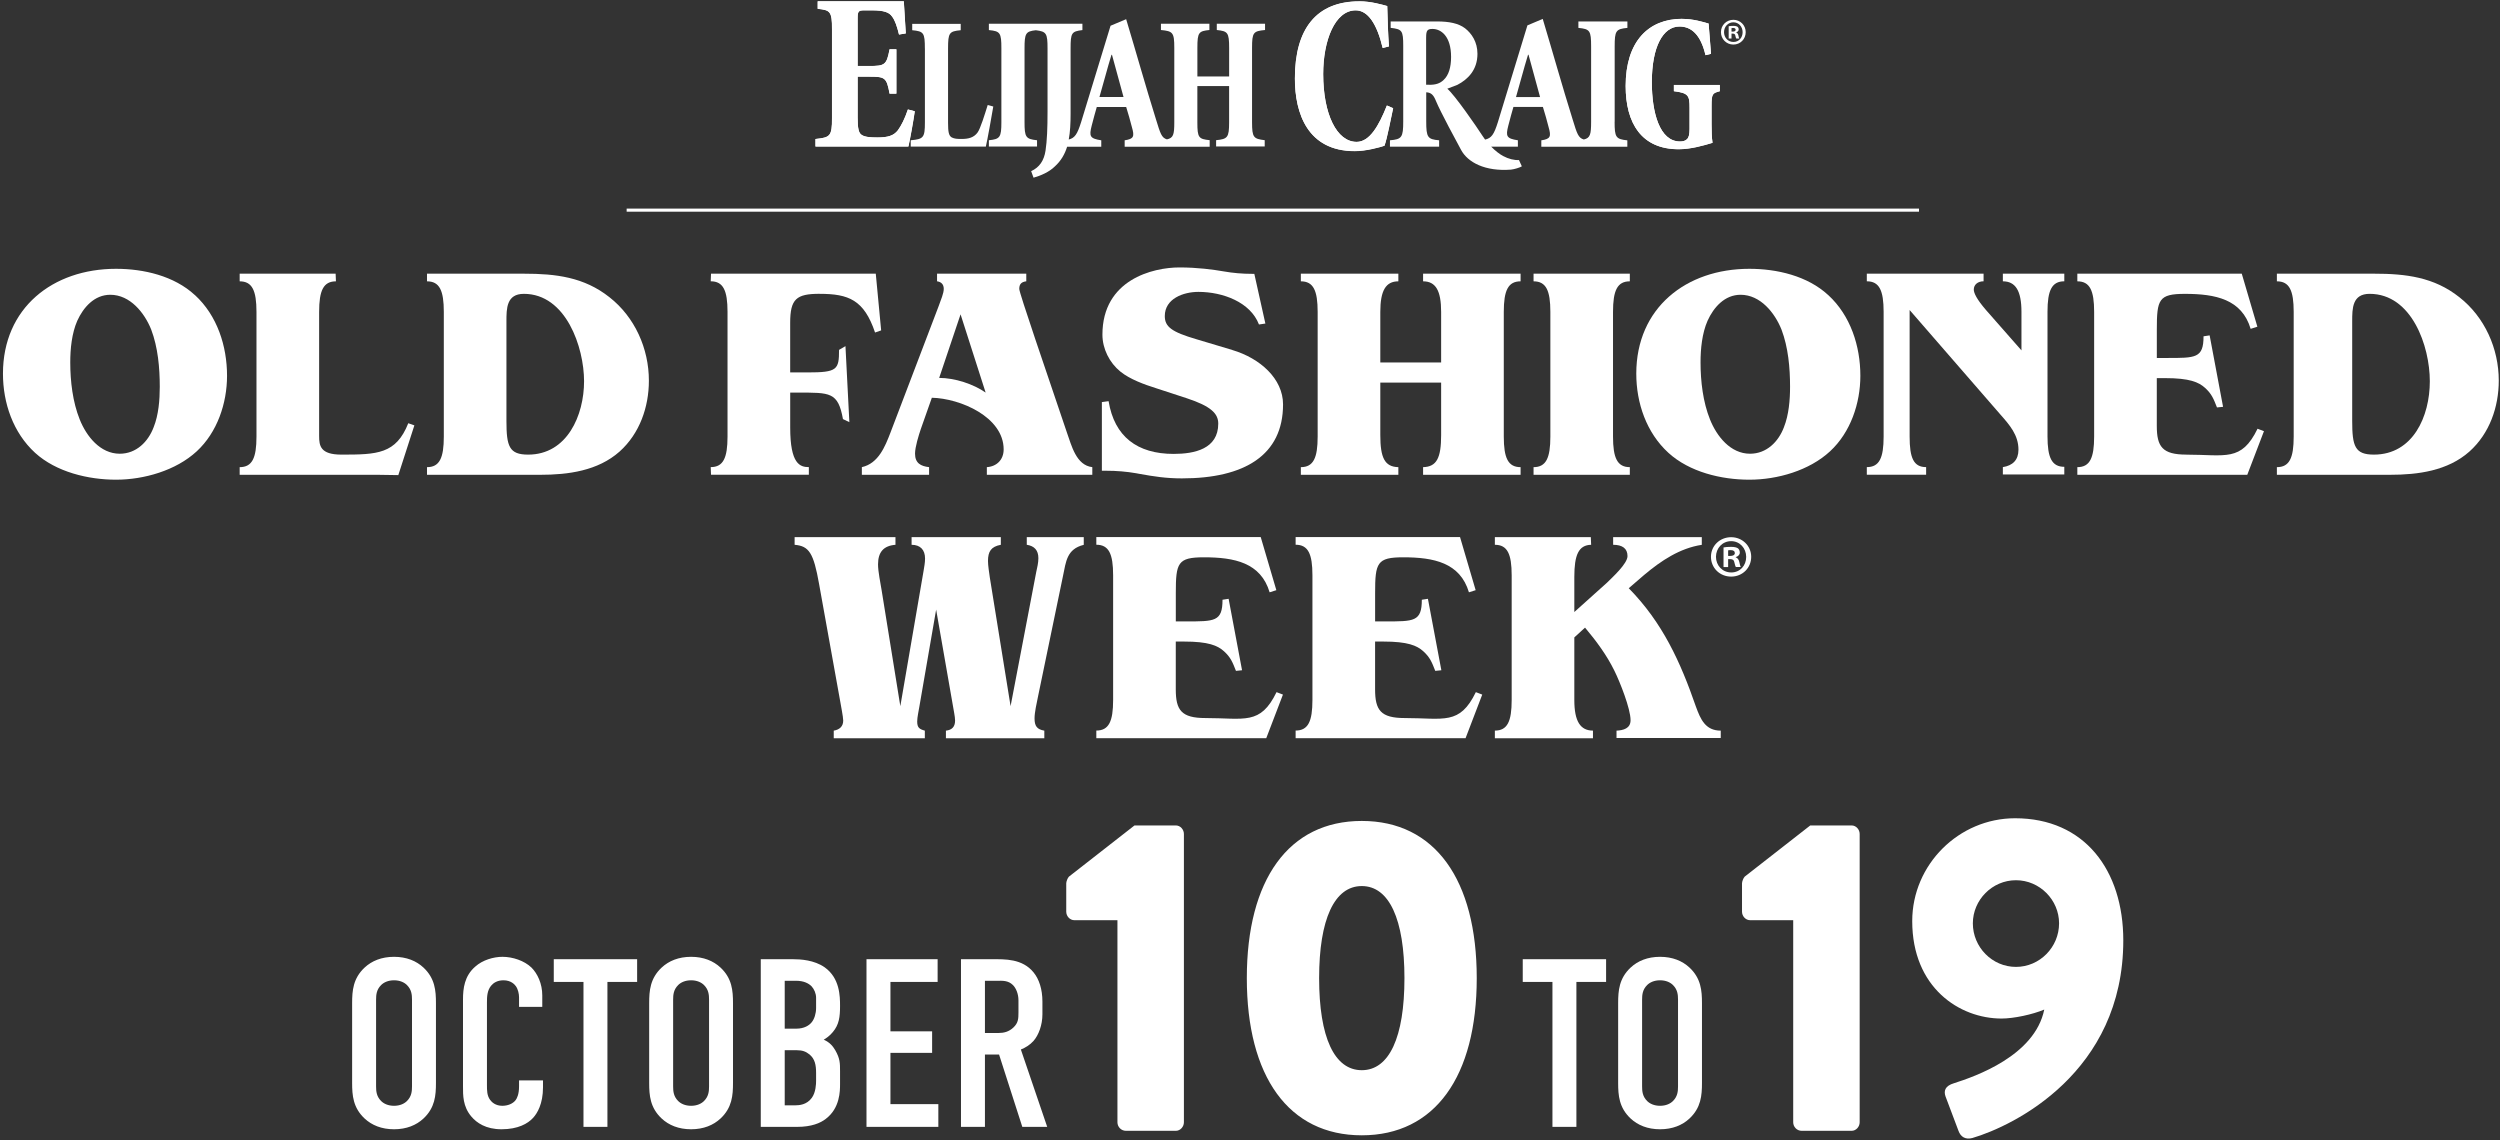
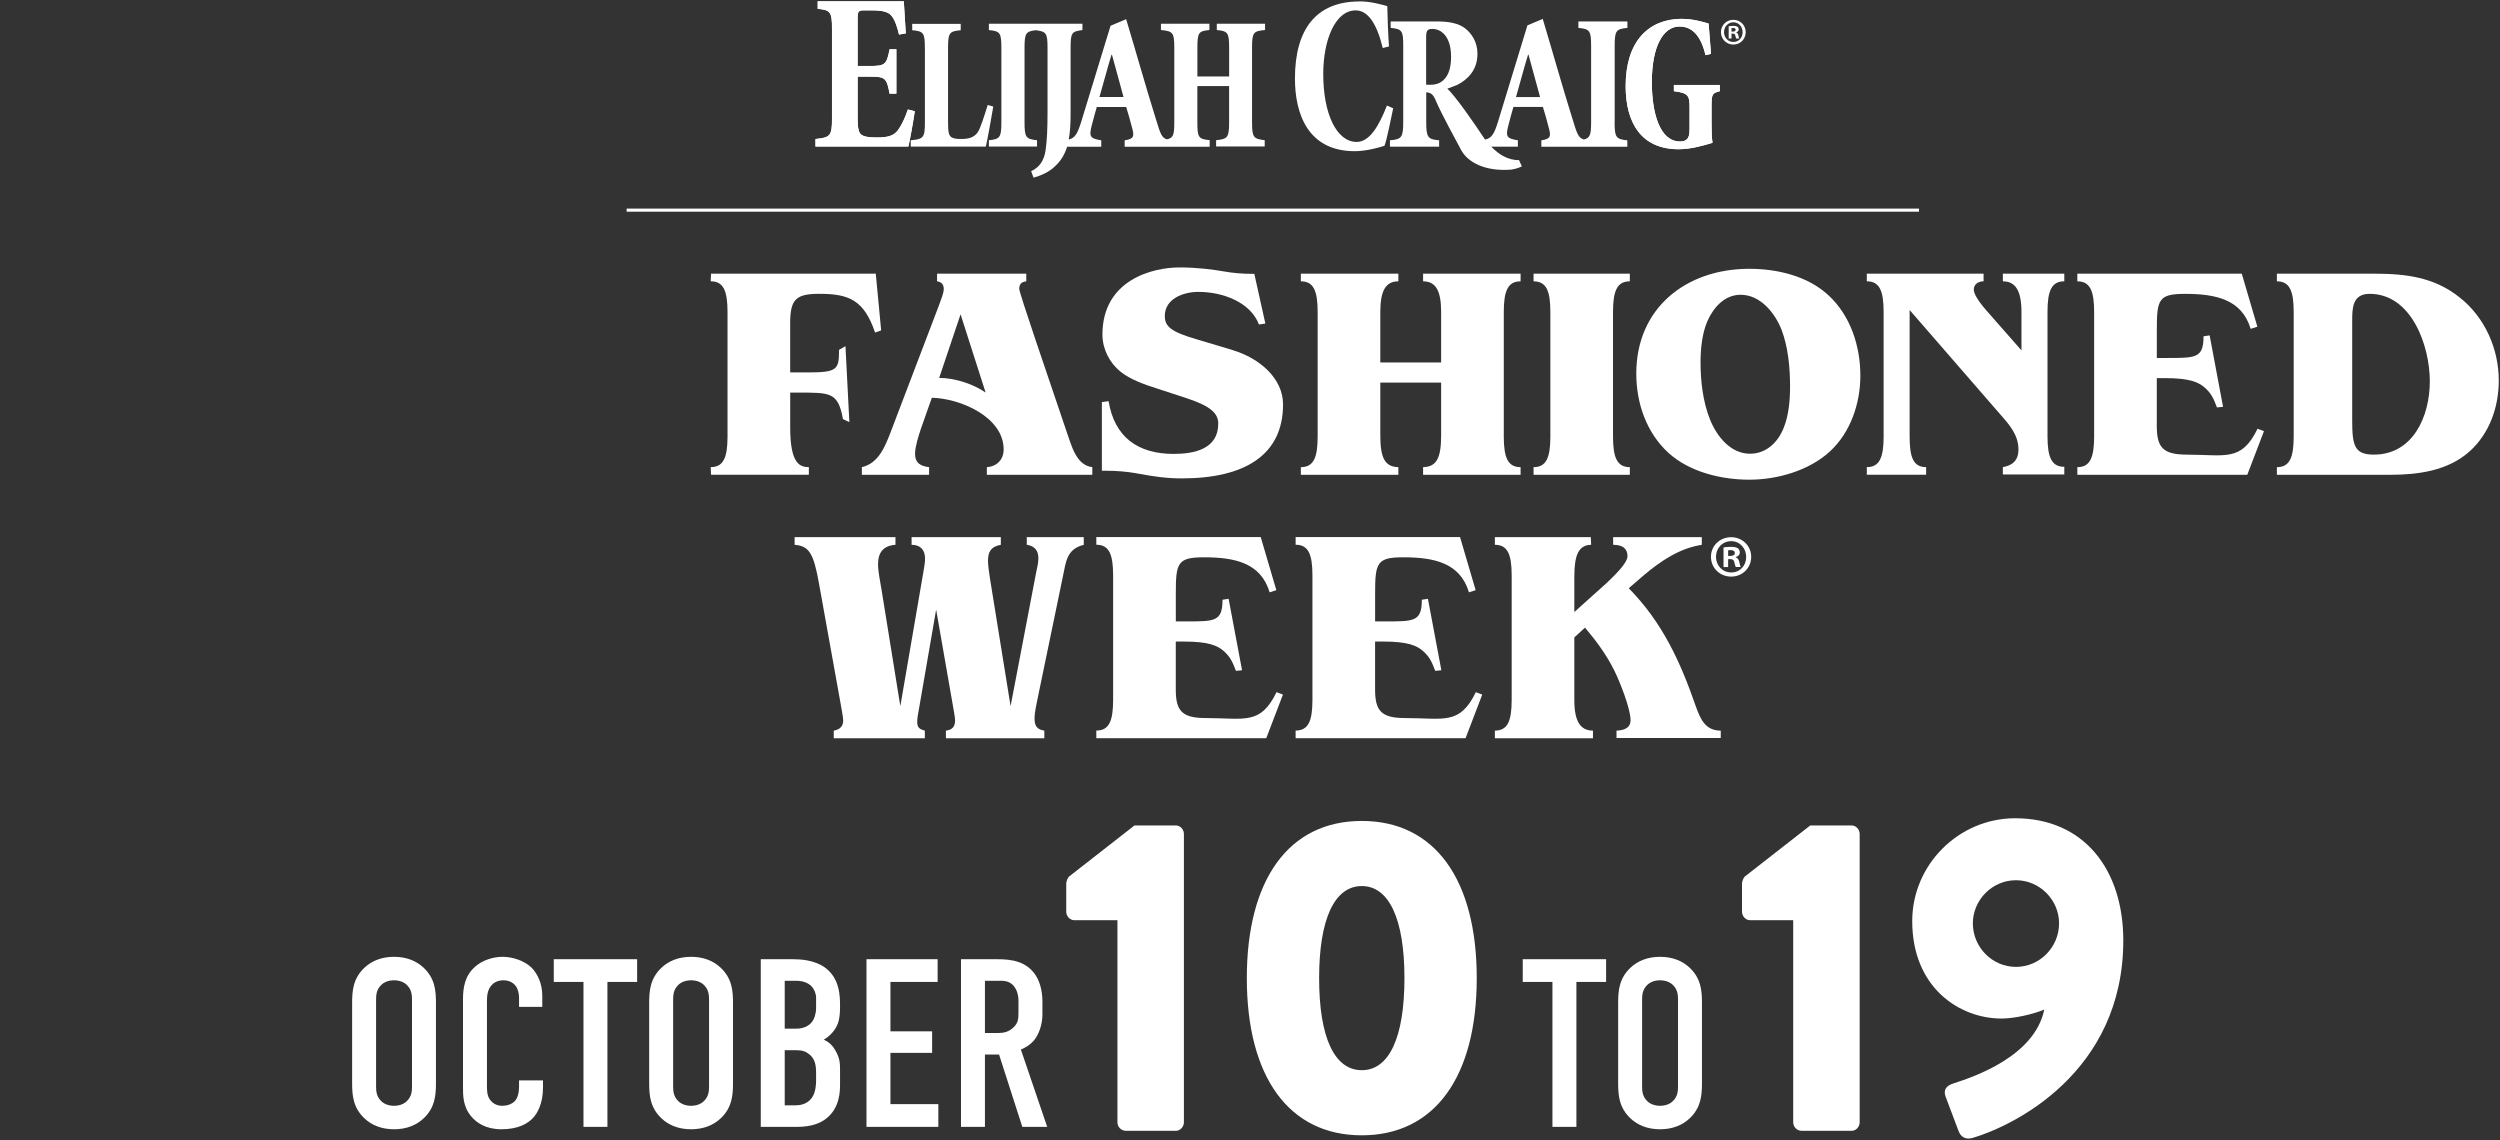
<svg xmlns="http://www.w3.org/2000/svg" width="445" height="203" viewBox="0 0 445 203" fill="none">
  <rect x="0" y="0" width="445" height="203" fill="#333333" stroke="none" />
  <g clip-path="url(#clip0_6048_7700)">
    <path d="M341.581 37.13H111.543V37.681H341.581V37.13Z" fill="white" />
-     <path d="M34.7 52.525C38.672 56.172 40.413 61.61 40.413 66.889C40.413 71.787 38.672 76.955 35.025 80.328C31.328 83.755 25.614 85.386 20.66 85.386C15.707 85.386 9.999 84.025 6.241 80.597C2.324 77.005 0.527 71.732 0.527 66.509C0.527 54.811 9.393 47.847 20.655 47.847C25.553 47.847 30.991 49.097 34.689 52.525H34.7ZM26.92 58.674C25.724 55.682 23.168 52.469 19.63 52.469C16.804 52.469 14.842 54.701 13.757 57.092C12.776 59.324 12.506 62.095 12.506 64.492C12.506 67.864 12.941 71.567 14.192 74.669C15.387 77.661 17.839 80.763 21.316 80.763C24.253 80.763 26.374 78.641 27.355 76.03C28.226 73.853 28.44 71.187 28.44 68.85C28.44 65.478 28.115 61.831 26.92 58.679V58.674ZM59.742 48.717L59.797 50.078C57.566 50.078 56.805 51.709 56.805 55.516V77.606C56.805 79.347 57.02 80.922 60.778 80.922C67.142 80.922 70.497 80.829 72.674 75.335L73.759 75.716L70.9 84.57C70.9 84.57 67.853 84.515 67.307 84.515H42.661V83.154C44.893 83.154 45.653 81.523 45.653 77.716V55.516C45.653 51.709 44.893 50.078 42.661 50.078V48.717H59.742ZM76.002 48.717H93.303C98.906 48.717 103.964 49.318 108.483 52.905C113.001 56.442 115.502 62.046 115.502 67.759C115.502 72.437 113.871 77.17 110.279 80.383C106.416 83.81 101.138 84.515 96.135 84.515H76.007V83.154C78.239 83.154 78.999 81.523 78.999 77.716V55.516C78.999 51.709 78.239 50.078 76.007 50.078V48.717H76.002ZM90.146 57.203V74.939C90.146 79.457 90.636 80.922 94.008 80.922C100.973 80.922 103.964 73.903 103.964 67.864C103.964 61.825 100.758 52.304 93.248 52.304C90.146 52.304 90.146 54.916 90.146 57.203Z" fill="white" />
    <path d="M311.714 99.109C311.714 101.087 310.165 102.635 308.143 102.635C306.121 102.635 304.551 101.087 304.551 99.109C304.551 97.131 306.149 95.621 308.143 95.621C310.138 95.621 311.714 97.169 311.714 99.109ZM305.443 99.109C305.443 100.657 306.589 101.897 308.165 101.897C309.741 101.897 310.821 100.668 310.821 99.131C310.821 97.594 309.697 96.326 308.143 96.326C306.589 96.326 305.443 97.577 305.443 99.114V99.109ZM307.592 100.933H306.788V97.445C307.107 97.379 307.554 97.34 308.127 97.34C308.782 97.34 309.08 97.445 309.344 97.594C309.537 97.742 309.686 98.018 309.686 98.359C309.686 98.74 309.388 99.037 308.964 99.164V99.208C309.306 99.335 309.493 99.588 309.603 100.057C309.708 100.586 309.774 100.8 309.857 100.927H308.986C308.882 100.8 308.815 100.481 308.711 100.079C308.645 99.698 308.435 99.528 307.989 99.528H307.609V100.927H307.592V100.933ZM307.614 98.955H307.994C308.441 98.955 308.799 98.806 308.799 98.448C308.799 98.128 308.567 97.919 308.055 97.919C307.84 97.919 307.697 97.941 307.609 97.963V98.96H307.614V98.955Z" fill="white" />
    <path d="M224.413 95.613L227.19 105.051L225.994 105.431C224.419 100.153 219.735 99.2 214.297 99.2C209.619 99.2 209.294 100.18 209.294 105.563V110.611H211.035C216.203 110.611 217.608 110.671 217.608 106.754L218.694 106.588L221.085 119.305L220 119.415C219.399 117.889 219.079 117.03 217.884 115.939C216.743 114.903 215.107 114.197 210.76 114.197H209.288V122.699C209.288 126.396 210.269 127.812 214.567 127.812C221.531 127.812 224.341 129.135 227.223 123.201L228.364 123.636L225.394 131.399H195.145V130.038C197.376 130.038 198.136 128.407 198.136 124.6V102.401C198.136 98.593 197.376 96.963 195.145 96.963V95.602H224.413V95.613Z" fill="white" />
    <path d="M259.89 95.613L262.667 105.051L261.471 105.431C259.895 100.153 255.212 99.2 249.773 99.2C245.096 99.2 244.77 100.18 244.77 105.563V110.611H246.512C251.68 110.611 253.085 110.671 253.085 106.754L254.17 106.588L256.562 119.305L255.476 119.415C254.876 117.889 254.556 117.03 253.36 115.939C252.22 114.903 250.583 114.197 246.236 114.197H244.765V122.699C244.765 126.396 245.746 127.812 250.043 127.812C257.008 127.812 259.818 129.135 262.7 123.201L263.84 123.636L260.87 131.399H230.621V130.038C232.853 130.038 233.613 128.407 233.613 124.6V102.401C233.613 98.593 232.853 96.963 230.621 96.963V95.602H259.89V95.613Z" fill="white" />
    <path d="M192.909 95.618V96.979C189.862 97.74 189.752 99.971 189.212 102.528L184.749 124.072C184.529 125.157 184.149 126.793 184.149 127.879C184.149 129.24 184.584 129.835 185.89 130.055V131.416H168.374V130.055C169.41 129.945 170.005 129.405 170.005 128.259C170.005 127.554 169.735 126.408 169.624 125.647L166.633 108.512L163.641 125.813C163.531 126.518 163.261 127.664 163.261 128.424C163.261 129.515 163.641 129.785 164.621 130.055V131.416H148.406V130.055C149.387 129.89 150.092 129.35 150.092 128.259C150.092 127.609 149.657 125.482 149.546 124.777L145.794 103.938C144.813 98.39 143.998 97.194 141.441 96.974V95.613H159.393V96.974C157.271 97.139 156.291 98.28 156.291 100.456C156.291 101.762 156.726 103.773 156.941 105.134L160.258 125.697L164.39 101.652C164.5 100.947 164.66 100.181 164.66 99.42C164.66 97.844 163.79 96.974 162.263 96.974V95.613H178.148V96.974C176.407 97.299 175.862 98.169 175.862 99.856C175.862 100.671 176.077 101.977 176.187 102.792L179.884 125.697L184.452 101.812C184.617 101.051 184.832 100.181 184.832 99.365C184.832 97.949 184.127 97.189 182.766 96.968V95.607H192.887L192.909 95.618Z" fill="white" />
    <path d="M302.92 95.617V96.978C299.002 97.578 295.685 99.804 292.693 102.311L289.916 104.703C295.955 110.852 299.112 117.816 301.884 125.811C302.699 128.043 303.57 130.054 306.292 130.054V131.359H287.74V130.054C288.935 129.999 290.241 129.673 290.241 128.202C290.241 126.136 288.335 121.348 287.36 119.386C285.999 116.61 284.147 114.108 282.136 111.717L280.23 113.458V124.61C280.23 128.417 281.315 130.048 283.547 130.048V131.409H266.086V130.048C268.317 130.048 269.078 128.417 269.078 124.61V102.411C269.078 98.603 268.317 96.972 266.086 96.972V95.611H283.167L283.222 96.972C280.99 97.027 280.23 98.769 280.23 102.686V108.94L286.048 103.716C286.974 102.791 289.696 100.344 289.696 98.983C289.696 97.622 288.77 96.972 287.139 96.972V95.611H302.92V95.617Z" fill="white" />
    <path d="M145.881 52.302C151.049 52.302 153.804 53.371 155.76 59.19L156.845 58.81L155.887 48.71H126.563L126.508 50.071C128.739 50.071 129.5 51.702 129.5 55.509V77.709C129.5 81.516 128.739 83.147 126.508 83.147L126.563 84.508H143.974V83.147C142.398 83.147 140.657 82.601 140.657 76.127V69.885H142.018C147.732 69.885 149.175 69.752 150.046 74.595L151.187 75.146L150.492 61.614L149.352 62.275C149.352 65.813 149.032 66.292 143.754 66.292H140.652V57.465C140.652 53.223 141.743 52.297 145.875 52.297L145.881 52.302Z" fill="white" />
    <path d="M189.913 77.003C186.161 65.906 181.428 52.143 181.428 51.432C181.428 50.506 181.863 50.181 182.679 50.071V48.71H166.794V50.071C167.554 50.181 167.989 50.616 167.989 51.432C167.989 52.192 167.499 53.338 167.064 54.534L158.523 76.948C157.543 79.505 156.347 82.497 153.41 83.152V84.513H165.378V83.152C163.906 82.987 162.876 82.447 162.876 80.755C162.876 79.56 163.526 77.494 163.912 76.348L165.868 70.799C170.926 70.909 178.651 74.226 178.651 79.995C178.651 81.846 177.4 83.042 175.659 83.152V84.513H194.431V83.152C191.55 82.827 190.734 79.29 189.913 77.003ZM167.174 67.267L170.981 55.95L175.444 69.879C173.268 68.358 169.951 67.267 167.174 67.267Z" fill="white" />
    <path d="M219.357 62.298L212.993 60.392C208.53 59.086 207.334 58.16 207.334 56.254C207.334 53.152 210.651 51.956 213.318 51.956C217.671 51.956 222.575 53.786 224.095 57.758L225.236 57.593L223.269 48.744H222.878C221.17 48.744 219.462 48.601 217.781 48.303C215.968 47.984 213.147 47.603 209.941 47.603C205.208 47.603 196.232 49.78 196.232 59.571C196.232 62.072 197.483 64.574 199.444 66.155C201.13 67.516 203.687 68.442 205.753 69.092L211.246 70.888C215.544 72.304 216.85 73.61 216.85 75.406C216.85 79.924 212.607 80.795 208.905 80.795C202.431 80.795 198.364 77.715 197.328 71.406L196.133 71.572V83.793H196.91C198.717 83.793 200.524 83.936 202.309 84.25C202.48 84.277 202.629 84.31 202.761 84.338C205.483 84.828 207.604 85.153 210.376 85.153C221.528 85.153 228.382 81.021 228.382 71.985C228.382 67.417 224.299 63.77 219.351 62.304L219.357 62.298Z" fill="white" />
    <path d="M253.309 50.077C255.541 50.077 256.522 51.708 256.522 55.515V64.513H245.695V55.515C245.695 51.708 246.675 50.077 248.907 50.077V48.716H231.551V50.077C233.782 50.077 234.543 51.708 234.543 55.515V77.714C234.543 81.522 233.782 83.153 231.551 83.153V84.514H248.907V83.153C246.461 83.097 245.695 81.467 245.695 77.439V68.105H256.522V77.439C256.522 81.467 255.761 83.097 253.309 83.153V84.514H270.665V83.153C268.434 83.153 267.674 81.522 267.674 77.714V55.515C267.674 51.708 268.434 50.077 270.665 50.077V48.716H253.309V50.077Z" fill="white" />
    <path d="M272.973 50.077C275.204 50.077 275.965 51.708 275.965 55.515V77.714C275.965 81.522 275.204 83.153 272.973 83.153V84.514H290.108V83.153C287.877 83.153 287.117 81.522 287.117 77.714V55.515C287.117 51.708 287.877 50.077 290.108 50.077V48.716H272.973V50.077Z" fill="white" />
    <path d="M325.425 52.525C321.722 49.097 316.284 47.847 311.385 47.847C300.123 47.847 291.258 54.811 291.258 66.509C291.258 71.732 293.054 77.01 296.972 80.597C300.724 84.025 306.382 85.386 311.391 85.386C316.399 85.386 322.053 83.755 325.755 80.328C329.403 76.955 331.144 71.787 331.144 66.889C331.144 61.61 329.403 56.172 325.43 52.525H325.425ZM317.545 76.03C316.565 78.641 314.443 80.763 311.507 80.763C308.024 80.763 305.578 77.661 304.382 74.669C303.132 71.567 302.696 67.87 302.696 64.492C302.696 62.101 302.966 59.324 303.947 57.092C305.033 54.696 306.994 52.469 309.821 52.469C313.358 52.469 315.915 55.682 317.11 58.674C318.306 61.831 318.631 65.473 318.631 68.845C318.631 71.187 318.411 73.848 317.545 76.024V76.03Z" fill="white" />
    <path d="M356.503 50.076C358.735 50.076 359.82 51.707 359.82 55.515V62.369L353.512 55.19C351.826 53.234 351.335 52.143 351.335 51.542C351.335 50.672 352.04 50.071 353.076 50.071V48.71H332.293V50.071C334.524 50.071 335.285 51.702 335.285 55.509V77.709C335.285 81.516 334.524 83.147 332.293 83.147V84.508H342.85V83.147C340.618 83.147 339.913 81.516 339.913 77.709V55.184L356.074 73.791C357.705 75.642 359.286 77.433 359.286 80.045C359.286 81.896 358.25 82.871 356.509 83.147V84.453H367.446V83.092C365.215 83.092 364.454 81.461 364.454 77.653V55.509C364.454 51.702 365.215 50.071 367.446 50.071V48.71H356.509V50.071L356.503 50.076Z" fill="white" />
    <path d="M389.188 80.921C384.89 80.921 383.91 79.505 383.91 75.808V67.306H385.381C389.733 67.306 391.364 68.011 392.505 69.047C393.701 70.138 394.02 70.998 394.621 72.524L395.706 72.414L393.315 59.697L392.229 59.862C392.229 63.78 390.824 63.719 385.656 63.719H383.915V58.672C383.915 53.289 384.24 52.308 388.918 52.308C394.356 52.308 399.04 53.261 400.615 58.534L401.811 58.154L399.034 48.716H369.766V50.077C371.997 50.077 372.757 51.708 372.757 55.515V77.714C372.757 81.522 371.997 83.153 369.766 83.153V84.514H400.015L402.985 76.75L401.844 76.315C398.963 82.243 396.152 80.927 389.188 80.927V80.921Z" fill="white" />
    <path d="M437.766 52.903C433.248 49.311 428.19 48.716 422.586 48.716H405.285V50.077C407.517 50.077 408.277 51.708 408.277 55.515V77.714C408.277 81.522 407.517 83.153 405.285 83.153V84.514H425.413C430.416 84.514 435.694 83.808 439.557 80.376C443.149 77.163 444.78 72.43 444.78 67.752C444.78 62.039 442.279 56.435 437.76 52.898L437.766 52.903ZM422.553 80.921C419.181 80.921 418.691 79.45 418.691 74.937V57.201C418.691 54.914 418.691 52.303 421.793 52.303C429.303 52.303 432.509 61.609 432.509 67.863C432.509 74.116 429.518 80.921 422.553 80.921Z" fill="white" />
    <path d="M162.829 19.802L161.617 19.483C161.044 21.18 160.444 22.342 159.843 23.18C159.088 24.144 158.069 24.464 156.185 24.464C154.901 24.464 153.948 24.381 153.408 24.023C152.835 23.703 152.664 22.822 152.664 20.926V13.637H154.691C157.54 13.637 157.821 13.758 158.35 16.656H159.562V8.766H158.35C157.821 11.582 157.496 11.741 154.691 11.741H152.664V3.289C152.664 1.956 152.807 1.834 153.948 1.834H155.231C157.369 1.834 158.289 2.198 158.78 2.92C159.309 3.603 159.672 4.694 160.025 6.138L161.237 5.939C161.094 3.686 160.918 0.865 160.884 0.226H145.567V1.559C147.804 1.801 148.124 2 148.124 5.256V20.959C148.124 24.26 147.804 24.458 145.176 24.739V26.073H161.711C161.992 24.91 162.631 21.317 162.846 19.797" fill="white" />
    <path d="M160.871 0.241C160.899 0.88 161.081 3.701 161.224 5.955L160.023 6.153C159.67 4.699 159.312 3.619 158.778 2.936C158.276 2.214 157.356 1.85 155.218 1.85H153.934C152.799 1.85 152.651 1.971 152.651 3.305V11.757H154.678C157.488 11.757 157.808 11.597 158.337 8.782H159.549V16.672H158.337C157.808 13.774 157.516 13.652 154.678 13.652H152.651V20.942C152.651 22.837 152.832 23.719 153.4 24.038C153.929 24.397 154.893 24.479 156.166 24.479C158.05 24.479 159.086 24.16 159.824 23.184C160.425 22.341 161.037 21.168 161.599 19.487L162.811 19.807C162.601 21.339 161.957 24.92 161.676 26.083H145.141V24.749C147.769 24.468 148.088 24.27 148.088 20.969V5.272C148.088 2.015 147.769 1.812 145.532 1.575V0.241H160.86H160.871Z" fill="white" />
    <path d="M164.633 8.623V21.77C164.633 24.497 164.39 24.767 162.109 24.966V26.09H175.482C175.691 25.236 176.595 20.315 176.804 18.96L175.812 18.69C175.333 20.222 174.501 22.96 173.989 23.61C173.328 24.492 172.396 24.734 171.19 24.734C170.347 24.734 169.895 24.707 169.415 24.464C168.876 24.156 168.754 23.483 168.754 21.847V8.645C168.754 5.819 168.964 5.576 171.008 5.378V4.254H162.374V5.378C164.418 5.576 164.627 5.819 164.627 8.645" fill="white" />
    <path d="M200.456 3.414C202.263 9.409 203.916 15.338 205.778 21.288C206.55 23.795 206.759 24.517 207.712 24.809C208.847 24.555 209.024 23.988 209.024 21.779V8.511C209.024 5.756 208.754 5.552 206.649 5.343V4.219H215.272V5.343C213.377 5.541 213.134 5.756 213.134 8.511V13.613H218.787V8.511C218.787 5.756 218.517 5.552 216.589 5.343V4.219H225.179V5.343C223.102 5.541 222.865 5.756 222.865 8.511V21.756C222.865 24.484 223.135 24.715 225.118 24.952V26.076H216.468V24.952C218.512 24.754 218.782 24.473 218.782 21.784V15.315H213.129V21.784C213.129 24.539 213.371 24.743 215.322 24.952V26.115H200.191V24.974C201.817 24.732 201.966 24.313 201.475 22.616C201.194 21.575 200.836 20.192 200.461 19.046H195.227C194.985 19.905 194.648 21.051 194.312 22.407C193.85 24.241 193.971 24.66 196.026 24.974V26.115H189.949C189.53 27.459 188.858 28.633 187.761 29.625C186.736 30.649 185.177 31.289 183.97 31.63L183.546 30.468C185.023 29.784 185.833 28.594 186.103 26.826C186.373 25.051 186.461 22.803 186.461 19.916V8.621C186.461 5.927 186.262 5.613 184.373 5.381C182.565 5.579 182.367 5.943 182.367 8.621V21.723C182.367 24.412 182.576 24.754 184.593 24.963V26.087H176.02V24.963C178.003 24.765 178.246 24.451 178.246 21.723V8.621C178.246 5.822 178.036 5.552 176.02 5.354V4.23H192.67V5.354C190.747 5.596 190.566 5.827 190.566 8.621V20.263C190.566 21.916 190.494 23.453 190.235 24.837C191.315 24.555 191.75 23.916 192.433 21.756L197.679 4.582L200.417 3.431L200.428 3.42L200.456 3.414ZM195.706 17.271H199.988L197.932 9.75H197.844C197.051 12.318 196.439 14.775 195.701 17.271" fill="white" />
-     <path d="M246.86 18.776C245.444 22.324 243.802 25.25 241.477 25.25C237.928 25.25 235.52 20.308 235.52 13.161C235.52 7.216 237.598 1.833 241.306 1.833C243.471 1.833 245.086 4.219 246.11 8.533L247.223 8.252C247.064 6.098 246.975 3.271 246.92 1.073C246.039 0.83 244.033 0.229 241.956 0.229C234.264 0.229 230.484 5.172 230.484 13.955C230.484 20.181 232.749 26.881 241.129 26.881C243.163 26.881 245.604 26.198 246.424 25.928C246.915 24.572 247.576 21.007 247.967 19.25L246.854 18.77V18.781L246.86 18.776Z" fill="white" />
    <path d="M297.946 16.241C300.563 16.549 300.745 17.051 300.745 19.178V22.968C300.745 23.938 300.602 24.533 300.255 24.814C299.963 25.095 299.533 25.194 299.043 25.194C295.412 25.194 294.029 20.054 294.029 14.627C294.029 8.34 296.012 4.72 298.949 4.72C301.026 4.72 302.718 6.114 303.583 9.822L304.563 9.579C304.365 7.183 304.222 5.408 304.134 4.196C303.153 3.915 301.395 3.364 299.412 3.364C293.395 3.364 289.367 7.425 289.367 15.315C289.367 21.955 292.194 26.572 298.811 26.572C300.938 26.572 303.241 25.911 304.828 25.431C304.685 24.456 304.657 23.387 304.657 22.131V18.814C304.657 16.698 304.828 16.588 306.123 16.246V15.133H297.952V16.246V16.235L297.946 16.241Z" fill="white" />
    <path d="M241.972 0.244C244.038 0.244 246.043 0.845 246.936 1.087C246.986 3.286 247.079 6.112 247.239 8.267L246.126 8.548C245.101 4.239 243.487 1.848 241.321 1.848C237.613 1.848 235.536 7.231 235.536 13.176C235.536 20.317 237.944 25.265 241.492 25.265C243.828 25.265 245.47 22.339 246.875 18.79L247.988 19.27C247.597 21.022 246.936 24.592 246.446 25.948C245.625 26.229 243.195 26.912 241.151 26.912C232.781 26.912 230.5 20.212 230.5 13.986C230.5 5.203 234.28 0.261 241.972 0.261" fill="white" />
    <path d="M287.412 21.675V8.302C287.412 5.453 287.621 5.172 289.677 4.963V3.823H280.954V4.963C283.01 5.172 283.219 5.442 283.219 8.302V21.675C283.219 23.928 283.059 24.562 281.919 24.832C280.938 24.54 280.717 23.829 279.941 21.294C278.067 15.316 276.414 9.371 274.607 3.365L271.88 4.517L266.623 21.741C265.929 23.945 265.488 24.578 264.348 24.848C264.188 24.628 264.028 24.396 263.868 24.154C262.838 22.551 258.975 16.947 257.62 15.79C257.692 15.762 259.334 15.151 259.405 15.107C261.301 14.126 262.987 12.429 262.987 9.58C262.987 7.465 261.962 5.96 260.772 5.029C259.609 4.159 257.995 3.817 255.758 3.817H247.537V4.958C249.565 5.2 249.774 5.409 249.774 8.186V21.603C249.774 24.452 249.526 24.799 247.41 24.97V26.11H256.165V24.97C254.11 24.799 253.868 24.446 253.868 21.603V16.429C254.788 16.468 255.19 16.953 255.62 18.021C256.38 19.867 259.339 25.333 260.072 26.683C261.262 28.909 264.353 30.546 268.954 30.193C269.593 30.121 270.497 29.84 270.888 29.609L270.375 28.485C269.543 28.545 268.508 28.287 267.56 27.774C266.959 27.454 266.204 26.892 265.433 26.11H270.183V24.97C268.127 24.661 268.006 24.237 268.469 22.402C268.811 21.047 269.141 19.906 269.389 19.035H274.635C275.004 20.176 275.378 21.57 275.648 22.617C276.139 24.319 275.99 24.733 274.354 24.98V26.121H289.665V24.98C287.61 24.771 287.401 24.43 287.401 21.68M254.424 15.085H253.851V6.743C253.851 5.982 253.912 5.701 254.061 5.459C254.242 5.288 254.32 5.15 254.975 5.15C256.54 5.15 258.292 6.473 258.292 10.126C258.292 11.999 257.862 13.393 256.97 14.225C256.325 14.848 255.587 15.096 254.424 15.096M269.846 17.283C270.579 14.776 271.202 12.308 271.99 9.746H272.078L274.133 17.283H269.841H269.846Z" fill="white" />
    <path d="M299.406 3.36C301.39 3.36 303.147 3.911 304.128 4.192C304.216 5.404 304.36 7.179 304.558 9.575L303.577 9.818C302.712 6.099 301.01 4.716 298.943 4.716C296.007 4.716 294.023 8.325 294.023 14.623C294.023 20.044 295.406 25.179 299.037 25.179C299.527 25.179 299.957 25.08 300.249 24.799C300.591 24.518 300.74 23.929 300.74 22.953V19.163C300.74 17.047 300.569 16.545 297.952 16.226V15.113H306.123V16.226C304.828 16.578 304.657 16.678 304.657 18.794V22.11C304.657 23.361 304.685 24.436 304.828 25.411C303.241 25.89 300.949 26.551 298.811 26.551C292.194 26.551 289.367 21.929 289.367 15.295C289.367 7.405 293.4 3.344 299.412 3.344" fill="white" />
    <path d="M310.736 5.718C310.736 6.959 309.782 7.933 308.539 7.933C307.296 7.933 306.328 6.959 306.328 5.718C306.328 4.476 307.31 3.525 308.539 3.525C309.768 3.525 310.736 4.5 310.736 5.718ZM306.879 5.718C306.879 6.692 307.585 7.47 308.553 7.47C309.521 7.47 310.186 6.697 310.186 5.732C310.186 4.767 309.493 3.97 308.539 3.97C307.585 3.97 306.879 4.757 306.879 5.722V5.718ZM308.2 6.865H307.704V4.673C307.901 4.631 308.177 4.607 308.53 4.607C308.933 4.607 309.117 4.673 309.277 4.767C309.397 4.86 309.488 5.034 309.488 5.249C309.488 5.488 309.305 5.675 309.044 5.755V5.783C309.254 5.863 309.369 6.022 309.438 6.317C309.502 6.65 309.543 6.786 309.594 6.865H309.057C308.993 6.786 308.952 6.584 308.888 6.331C308.846 6.092 308.718 5.985 308.443 5.985H308.209V6.865H308.2ZM308.213 5.624H308.447C308.722 5.624 308.943 5.53 308.943 5.305C308.943 5.104 308.8 4.973 308.484 4.973C308.351 4.973 308.264 4.987 308.209 5.001V5.629L308.213 5.624Z" fill="white" />
  </g>
  <path d="M62.678 192.739V178.584C62.678 176.325 62.849 174.15 64.895 172.232C66.174 171.038 67.922 170.313 70.139 170.313C72.356 170.313 74.104 171.038 75.383 172.232C77.429 174.15 77.6 176.325 77.6 178.584V192.739C77.6 194.998 77.429 197.172 75.383 199.091C74.104 200.285 72.356 201.009 70.139 201.009C67.922 201.009 66.174 200.285 64.895 199.091C62.849 197.172 62.678 194.998 62.678 192.739ZM73.337 193.378V177.945C73.337 177.049 73.251 176.154 72.441 175.344C71.972 174.875 71.205 174.492 70.139 174.492C69.073 174.492 68.306 174.875 67.837 175.344C67.027 176.154 66.942 177.049 66.942 177.945V193.378C66.942 194.273 67.027 195.169 67.837 195.979C68.306 196.448 69.073 196.831 70.139 196.831C71.205 196.831 71.972 196.448 72.441 195.979C73.251 195.169 73.337 194.273 73.337 193.378ZM92.39 179.224V177.518C92.39 176.922 92.219 176.112 91.836 175.557C91.623 175.259 90.983 174.492 89.619 174.492C88.51 174.492 87.828 174.96 87.402 175.472C86.72 176.325 86.677 177.391 86.677 178.414V193.122C86.677 194.103 86.677 194.998 87.231 195.765C87.53 196.192 88.212 196.831 89.406 196.831C90.344 196.831 91.281 196.49 91.793 195.808C92.006 195.51 92.39 194.828 92.39 193.378V192.312H96.653V193.549C96.653 196.49 95.63 198.196 94.863 199.006C93.967 199.986 92.219 201.009 89.278 201.009C86.464 201.009 84.844 199.858 83.906 198.75C82.371 196.959 82.414 194.913 82.414 193.378V177.902C82.414 175.941 82.67 173.724 84.588 172.061C85.91 170.868 87.871 170.313 89.448 170.313C91.239 170.313 93.328 170.996 94.607 172.232C95.673 173.298 96.525 175.088 96.525 177.177V179.224H92.39ZM98.572 170.74H113.409V174.79H108.122V200.583H103.859V174.79H98.572V170.74ZM115.553 192.739V178.584C115.553 176.325 115.724 174.15 117.77 172.232C119.049 171.038 120.797 170.313 123.014 170.313C125.231 170.313 126.979 171.038 128.258 172.232C130.305 174.15 130.475 176.325 130.475 178.584V192.739C130.475 194.998 130.305 197.172 128.258 199.091C126.979 200.285 125.231 201.009 123.014 201.009C120.797 201.009 119.049 200.285 117.77 199.091C115.724 197.172 115.553 194.998 115.553 192.739ZM126.212 193.378V177.945C126.212 177.049 126.126 176.154 125.316 175.344C124.847 174.875 124.08 174.492 123.014 174.492C121.948 174.492 121.181 174.875 120.712 175.344C119.902 176.154 119.817 177.049 119.817 177.945V193.378C119.817 194.273 119.902 195.169 120.712 195.979C121.181 196.448 121.948 196.831 123.014 196.831C124.08 196.831 124.847 196.448 125.316 195.979C126.126 195.169 126.212 194.273 126.212 193.378ZM135.417 170.74H141.172C142.451 170.74 144.924 170.868 146.8 172.189C149.486 174.108 149.528 177.305 149.528 179.053C149.528 181.014 149.358 182.379 148.249 183.7C147.695 184.382 147.056 184.809 146.629 185.065C147.78 185.576 148.292 186.301 148.676 186.94C149.528 188.433 149.528 189.243 149.528 190.692V192.952C149.528 194.188 149.528 197.258 146.97 199.176C146.032 199.901 144.455 200.583 141.897 200.583H135.417V170.74ZM139.68 174.577V183.103H141.727C143.176 183.103 144.029 182.507 144.455 181.995C144.967 181.398 145.265 180.375 145.265 179.437V177.604C145.265 176.836 144.924 176.069 144.455 175.557C143.943 175.046 143.091 174.577 141.684 174.577H139.68ZM139.68 186.94V196.746H141.599C142.238 196.746 143.602 196.661 144.498 195.424C145.222 194.444 145.265 192.909 145.265 192.397V190.991C145.265 189.541 145.052 188.518 144.114 187.708C143.432 187.154 142.792 186.94 141.854 186.94H139.68ZM154.235 200.583V170.74H166.897V174.79H158.499V183.572H165.917V187.409H158.499V196.533H167.025V200.583H154.235ZM171.055 170.74H176.64C178.815 170.74 181.97 170.612 183.973 173.085C184.954 174.278 185.551 176.069 185.551 178.286V180.545C185.551 182.464 184.869 184.255 183.973 185.278C183.334 186.002 182.481 186.514 181.714 186.812L186.403 200.583H181.97L177.834 187.708H175.319V200.583H171.055V170.74ZM175.319 174.577V183.871H177.749C178.687 183.871 179.582 183.658 180.392 182.89C181.245 182.08 181.287 181.355 181.287 180.204V178.073C181.287 176.922 180.861 175.898 180.307 175.344C179.454 174.492 178.431 174.577 177.536 174.577H175.319Z" fill="white" />
  <path d="M271.049 170.74H285.885V174.79H280.599V200.583H276.335V174.79H271.049V170.74ZM288.03 192.739V178.584C288.03 176.325 288.2 174.15 290.247 172.232C291.526 171.038 293.274 170.313 295.491 170.313C297.707 170.313 299.455 171.038 300.734 172.232C302.781 174.15 302.951 176.325 302.951 178.584V192.739C302.951 194.998 302.781 197.172 300.734 199.091C299.455 200.285 297.707 201.009 295.491 201.009C293.274 201.009 291.526 200.285 290.247 199.091C288.2 197.172 288.03 194.998 288.03 192.739ZM298.688 193.378V177.945C298.688 177.049 298.603 176.154 297.793 175.344C297.324 174.875 296.556 174.492 295.491 174.492C294.425 174.492 293.657 174.875 293.188 175.344C292.378 176.154 292.293 177.049 292.293 177.945V193.378C292.293 194.273 292.378 195.169 293.188 195.979C293.657 196.448 294.425 196.831 295.491 196.831C296.556 196.831 297.324 196.448 297.793 195.979C298.603 195.169 298.688 194.273 298.688 193.378Z" fill="white" />
  <path d="M198.904 199.766V163.795H191.23C190.431 163.795 189.791 163.075 189.791 162.276V157.24C189.791 156.92 190.031 156.281 190.271 156.041L201.942 146.928H209.296C210.095 146.928 210.735 147.647 210.735 148.447V199.766C210.735 200.566 210.095 201.285 209.296 201.285H200.423C199.544 201.285 198.904 200.566 198.904 199.766ZM242.398 202.085C229.368 202.085 221.934 191.613 221.934 174.107C221.934 156.6 229.368 146.128 242.398 146.128C255.427 146.128 262.861 156.6 262.861 174.107C262.861 191.613 255.427 202.085 242.398 202.085ZM242.398 190.494C247.274 190.494 249.992 184.658 249.992 174.107C249.992 163.635 247.274 157.719 242.398 157.719C237.521 157.719 234.804 163.635 234.804 174.107C234.804 184.658 237.521 190.494 242.398 190.494Z" fill="white" />
  <path d="M319.191 199.766V163.795H311.517C310.717 163.795 310.078 163.075 310.078 162.276V157.24C310.078 156.92 310.318 156.281 310.557 156.041L322.228 146.928H329.583C330.382 146.928 331.021 147.647 331.021 148.447V199.766C331.021 200.566 330.382 201.285 329.583 201.285H320.709C319.83 201.285 319.191 200.566 319.191 199.766ZM346.291 195.13C345.971 194.171 346.211 193.291 347.81 192.812C351.567 191.613 362.199 187.936 363.877 179.702C361.799 180.581 358.442 181.301 356.283 181.301C348.769 181.301 340.376 175.785 340.376 163.954C340.376 153.882 348.689 145.649 358.682 145.649C371.072 145.649 377.946 154.922 377.946 167.392C377.946 190.893 358.442 200.406 351.087 202.564C349.888 202.884 349.009 202.404 348.609 201.285L346.291 195.13ZM358.841 172.108C363.078 172.108 366.515 168.591 366.515 164.354C366.515 160.197 363.078 156.68 358.841 156.68C354.605 156.68 351.167 160.197 351.167 164.354C351.167 168.591 354.605 172.108 358.841 172.108Z" fill="white" />
  <defs>
    <clipPath id="clip0_6048_7700">
      <rect width="444.33" height="144.524" fill="white" transform="translate(0.496 0.132)" />
    </clipPath>
  </defs>
</svg>